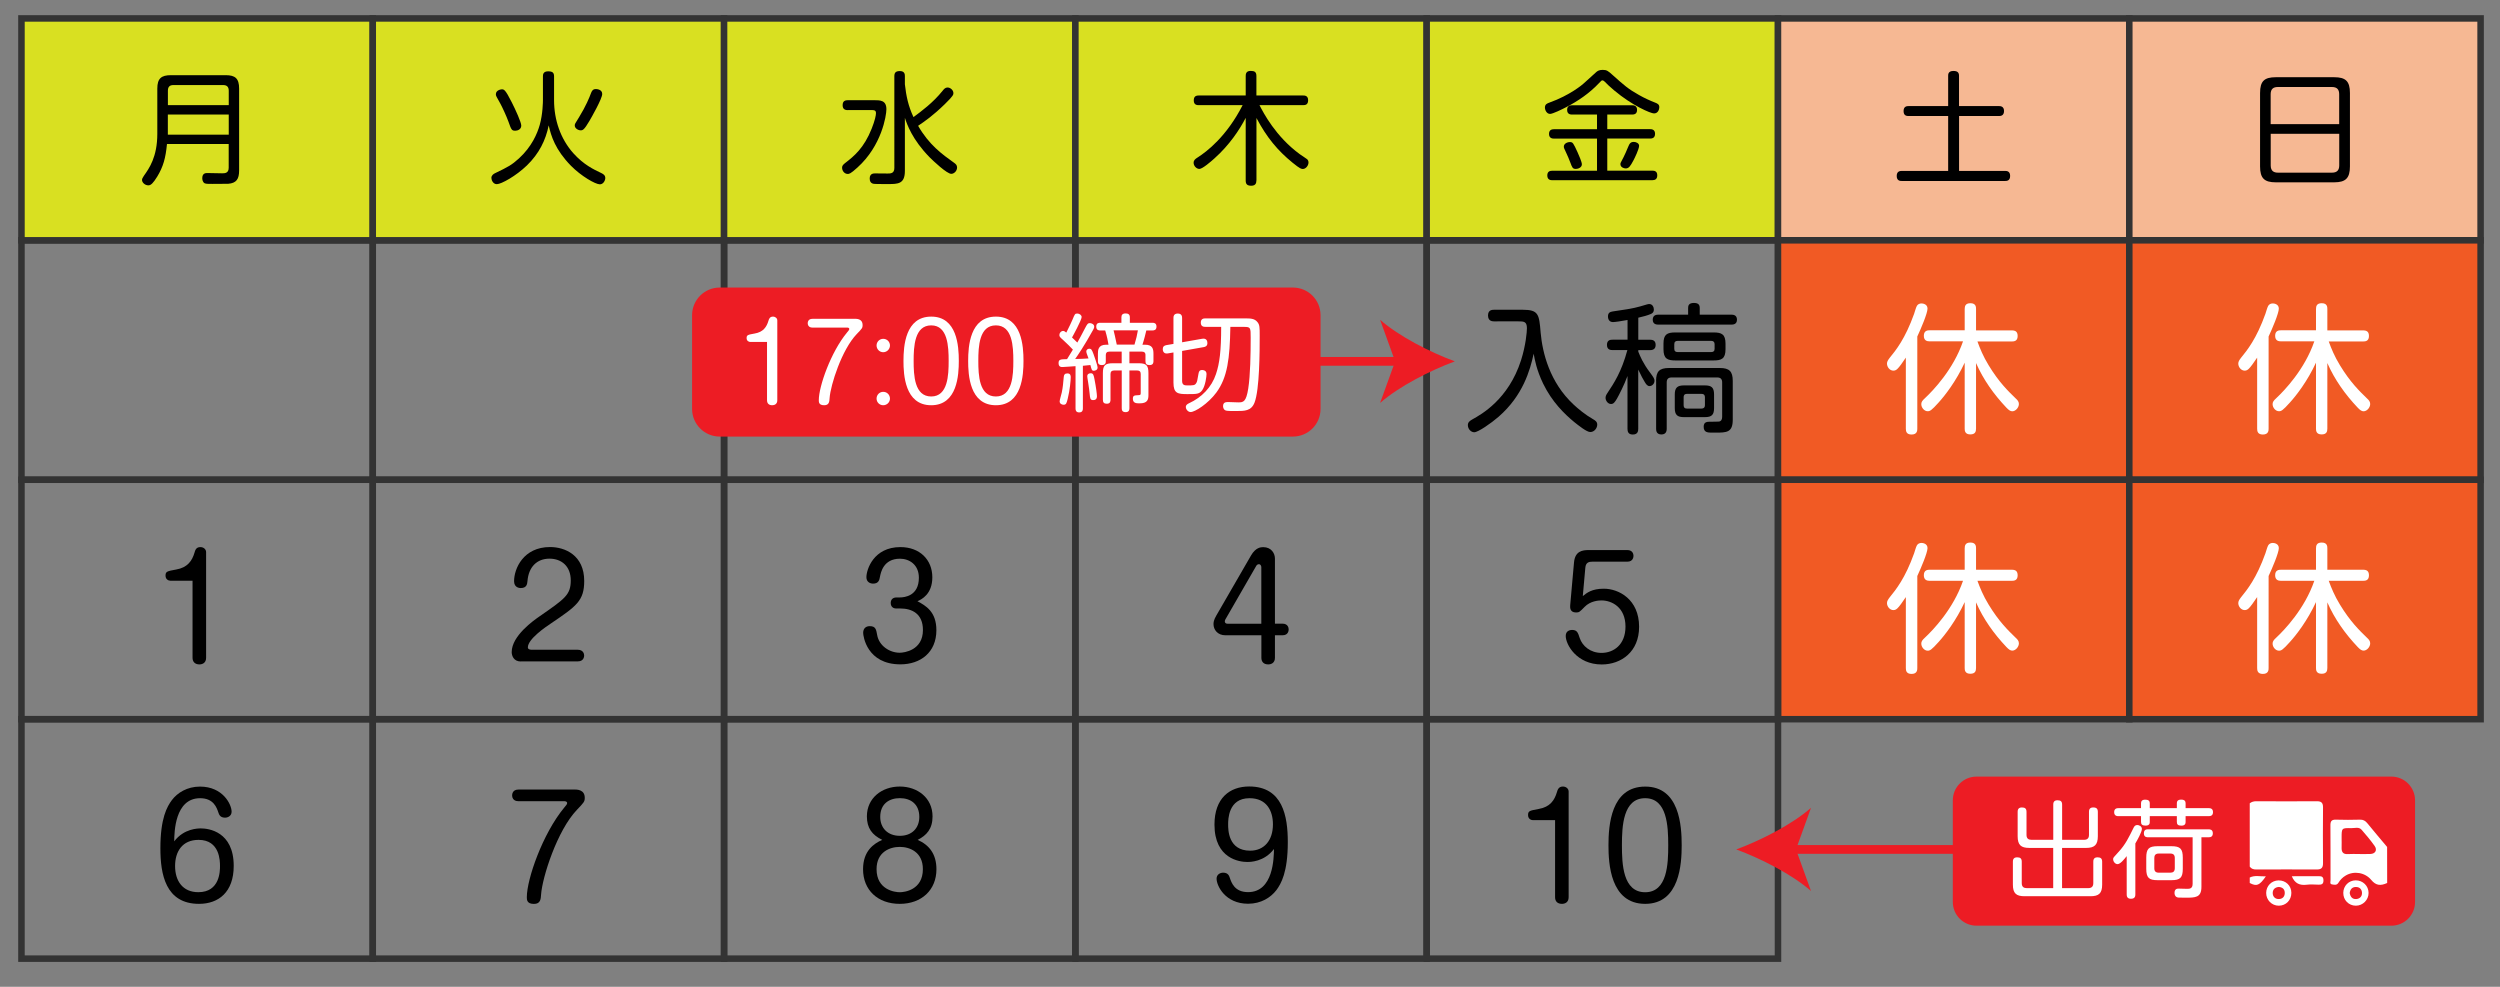
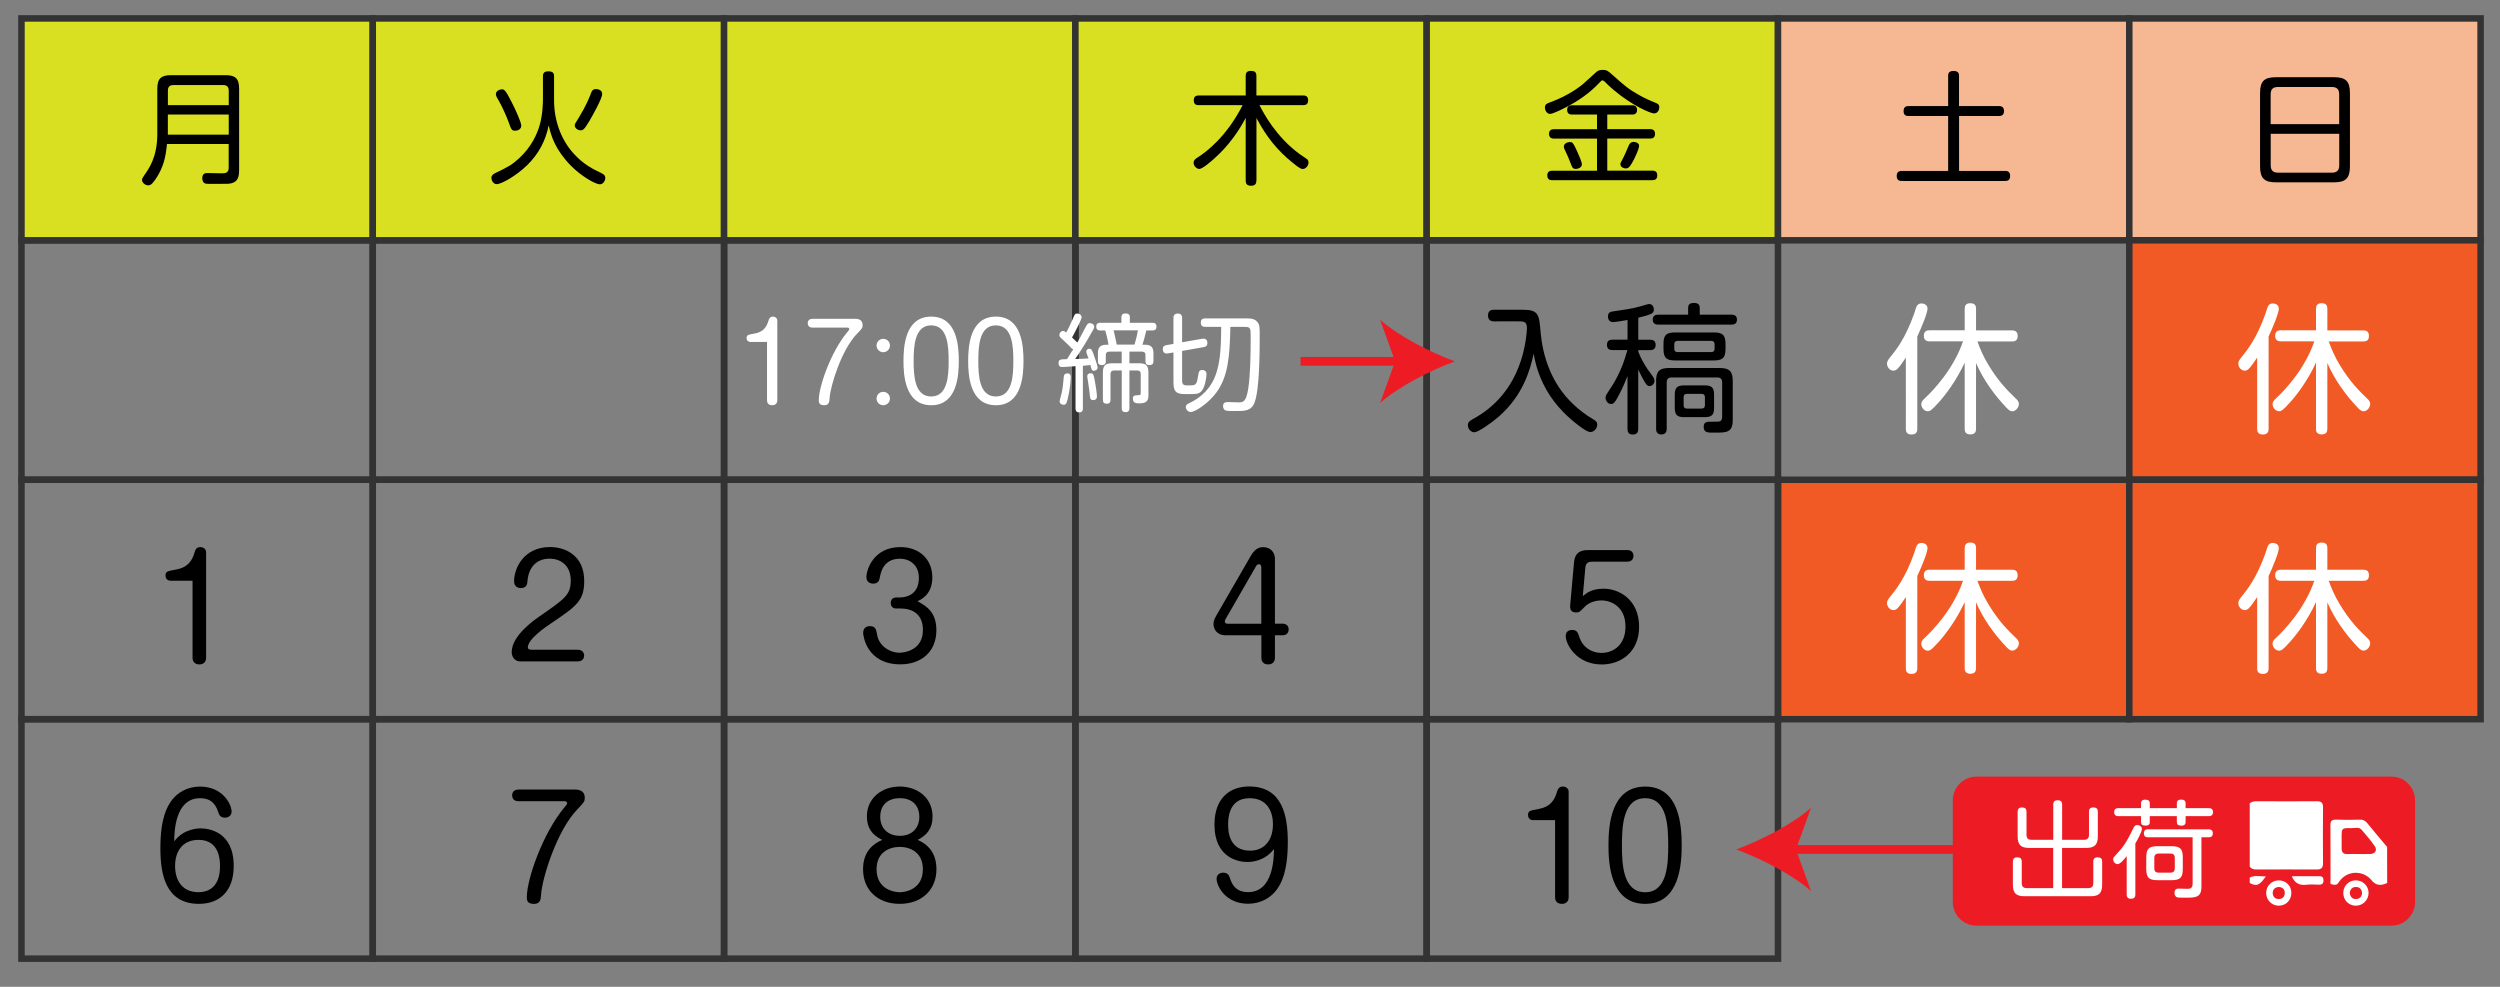
<svg xmlns="http://www.w3.org/2000/svg" version="1.1" id="レイヤー_1" x="0px" y="0px" viewBox="0 0 462.63 182.61" style="enable-background:new 0 0 462.63 182.61;" xml:space="preserve">
  <rect x="0" y="0" width="462.63" height="182.61" fill="#808080" stroke="none" />
  <style type="text/css">
	.st0{fill:none;stroke:#333333;stroke-width:1.206;stroke-miterlimit:10;}
	.st1{fill:#D9E021;stroke:#333333;stroke-width:1.206;stroke-miterlimit:10;}
	.st2{fill:#F6B893;stroke:#333333;stroke-width:1.206;stroke-miterlimit:10;}
	.st3{fill:#F15A24;stroke:#333333;stroke-width:1.206;stroke-miterlimit:10;}
	.st4{fill:#FFFFFF;}
	.st5{fill:#ED1C24;}
	.st6{fill:none;stroke:#ED1C24;stroke-width:1.618;stroke-miterlimit:10;}
</style>
  <g>
    <rect x="3.97" y="44.47" class="st0" width="65.01" height="44.31" />
    <rect x="3.97" y="3.41" class="st1" width="65.01" height="41.06" />
    <g>
      <path d="M30.9,26.64c-0.25,2.63-0.7,4.22-1.81,6.05c-0.75,1.2-1.16,1.61-1.63,1.61c-0.63,0-1.18-0.52-1.18-1    c0-0.23,0.14-0.45,0.36-0.79c0.95-1.34,2.47-3.45,2.47-7.75v-8.36c0-1.88,0.73-2.49,2.52-2.49h10.13c1.75,0,2.49,0.59,2.49,2.49    v15.12c0,1.65-0.52,2.36-2.02,2.49c-0.27,0.02-2.45,0.02-2.92,0.02c-0.39,0-1.2,0.02-1.43-0.11c-0.41-0.23-0.45-0.75-0.45-0.95    c0-0.95,0.66-0.95,0.95-0.95c0.05,0,2.31,0.05,2.74,0.05c0.54,0,1.2-0.05,1.2-1.04v-4.38H30.9z M42.33,19.45v-2.67    c0-0.7-0.34-1.04-1.04-1.04h-9.2c-0.7,0-1.02,0.34-1.02,1.04v2.67H42.33z M31.06,21.2v3.72h11.27V21.2H31.06z" />
    </g>
    <rect x="68.98" y="44.47" class="st0" width="65.01" height="44.31" />
    <rect x="68.98" y="3.41" class="st1" width="65.01" height="41.06" />
    <g>
      <path d="M100.47,14.15c0-0.32,0.02-0.95,0.95-0.95c0.84,0,1.11,0.25,1.11,0.95v4.4c0,3.6,1.18,7.14,3.58,9.82    c1.9,2.11,3.72,2.97,5.15,3.65c0.36,0.18,0.75,0.39,0.75,0.93c0,0.43-0.36,1.16-1,1.16c-0.84,0-3.47-1.52-5.37-3.45    c-2.88-2.95-3.67-5.49-4.1-7.46c-0.57,2.77-1.77,5.21-4.03,7.41c-2.02,1.95-4.74,3.47-5.58,3.47c-0.68,0-1-0.75-1-1.16    c0-0.48,0.43-0.75,0.66-0.86c2.52-1.22,3.06-1.5,4.44-2.74c2.38-2.18,3.4-4.62,3.85-6.21c0.57-2.02,0.59-4.33,0.59-4.58V14.15z     M94.69,18.91c0.73,1.43,1.77,3.74,1.77,4.33c0,0.73-0.7,0.95-1.11,0.95c-0.66,0-0.73-0.18-1.27-1.7    c-0.34-0.95-1.18-2.77-1.5-3.33c-0.75-1.34-0.82-1.43-0.82-1.72c0-0.75,0.93-0.91,1.09-0.91C93.26,16.53,93.49,16.53,94.69,18.91z     M111.44,17.39c0,0.88-2.02,4.4-2.38,5.01c-0.95,1.61-1.2,1.72-1.61,1.72c-0.48,0-1.09-0.39-1.09-0.88c0-0.29,0.02-0.32,0.79-1.54    c1.29-2.09,1.95-3.74,2.18-4.38c0.18-0.48,0.36-0.84,0.93-0.84C110.31,16.48,111.44,16.48,111.44,17.39z" />
    </g>
    <rect x="133.99" y="44.47" class="st0" width="65.01" height="44.31" />
    <rect x="133.99" y="3.41" class="st1" width="65.01" height="41.06" />
    <g>
-       <path d="M156.91,20.38c-0.36,0-0.98-0.05-0.98-0.91c0-0.79,0.48-0.93,0.98-0.93h4.81c1.16,0,2.31,0,2.31,1.68    c0,1.18-0.88,6.76-5.37,10.79c-1.29,1.18-1.54,1.18-1.79,1.18c-0.57,0-1.04-0.54-1.04-1.16c0-0.32,0.14-0.52,0.54-0.84    c1.68-1.29,3.51-2.79,4.94-6.39c0.61-1.54,0.79-2.47,0.79-2.86c0-0.57-0.38-0.57-0.82-0.57H156.91z M167.45,15.6    c0.25,2.22,0.63,4.01,1.59,6.07c1.45-1.07,3.63-2.67,5.39-4.87c0.25-0.32,0.5-0.61,0.91-0.61c0.54,0,1.09,0.5,1.09,1.04    c0,0.29-0.02,0.5-1.59,2.04c-2.18,2.13-3.74,3.2-4.94,4.01c2.02,3.51,4.4,5.24,6.69,6.87c0.27,0.2,0.52,0.41,0.52,0.84    c0,0.66-0.57,1.18-1.07,1.18c-0.82,0-3.33-2.38-4.01-3.06c-3.24-3.31-4.19-6.12-4.58-7.3v9.82c0,2.43-1.29,2.43-3.11,2.43h-0.77    c-0.68,0-1.84,0-2.04-0.07c-0.41-0.14-0.59-0.43-0.59-0.97c0-0.93,0.75-0.93,0.98-0.93c0.16,0,2.06,0.02,2.36,0.02    c0.5,0,1.22,0,1.22-1.02V14.1c0-0.68,0.29-0.95,1.04-0.95c0.91,0,0.91,0.68,0.91,0.95V15.6z" />
-     </g>
+       </g>
    <rect x="199" y="44.47" class="st0" width="65.01" height="44.31" />
    <rect x="199" y="3.41" class="st1" width="65.01" height="41.06" />
    <g>
      <path d="M232.49,33.42c0,0.29-0.02,0.95-0.93,0.95c-0.7,0-1.04-0.23-1.04-0.95V21.81c-1.11,2.15-2.99,5.01-5.78,7.5    c-0.63,0.57-2.22,1.95-2.79,1.95c-0.57,0-1.07-0.59-1.07-1.13c0-0.5,0.34-0.73,0.68-0.95c1.75-1.11,5.42-3.9,8.39-9.72h-8.11    c-0.25,0-0.93,0-0.93-0.86c0-0.7,0.32-0.93,0.93-0.93h8.68v-3.6c0-0.36,0.05-0.95,0.91-0.95c0.73,0,1.07,0.2,1.07,0.95v3.6h8.64    c0.3,0,0.93,0.02,0.93,0.88c0,0.84-0.52,0.91-0.93,0.91h-8.07c0.7,1.36,2.97,5.8,7.48,9.09c0.21,0.16,1.18,0.77,1.36,0.93    c0.09,0.09,0.23,0.29,0.23,0.59c0,0.59-0.52,1.2-1.04,1.2c-0.27,0-0.48,0-1.93-1.18c-2.72-2.22-4.74-4.62-6.66-8.25V33.42z" />
    </g>
    <rect x="264.01" y="3.41" class="st1" width="65.01" height="41.06" />
    <g>
      <path d="M295.91,15.37c-1.75,1.86-3.88,3.33-6.14,4.49c-0.64,0.34-2.43,1.22-2.93,1.22c-0.63,0-0.95-0.73-0.95-1.18    c0-0.61,0.43-0.77,0.82-0.91c3.81-1.36,6.17-3.36,6.39-3.58c1.97-1.79,2.18-1.97,2.31-2.09c0.2-0.16,0.48-0.39,1.18-0.39    c0.75,0,1,0.2,1.86,0.98c2.13,1.9,2.83,2.54,4.85,3.67c1.04,0.59,2.04,1.04,2.99,1.41c0.41,0.16,0.77,0.32,0.77,0.84    c0,0.36-0.2,1.16-0.98,1.16c-0.61,0-4.01-1.43-7.37-4.26c-0.88-0.73-1.34-1.2-1.74-1.61c-0.2-0.2-0.34-0.25-0.43-0.25    C296.36,14.88,296.32,14.94,295.91,15.37z M295.53,21.2h-4.58c-0.25,0-0.95,0-0.95-0.86c0-0.77,0.54-0.86,0.95-0.86h11.04    c0.25,0,0.95,0,0.95,0.86c0,0.82-0.61,0.86-0.95,0.86h-4.56v2.7h7.91c0.23,0,0.93,0,0.93,0.86c0,0.86-0.66,0.88-0.93,0.88h-7.91    v5.94h8.3c0.36,0,0.95,0.05,0.95,0.86c0,0.7-0.39,0.91-0.95,0.91h-18.47c-0.3,0-0.93-0.05-0.93-0.88c0-0.7,0.43-0.88,0.93-0.88    h8.27v-5.94h-7.93c-0.27,0-0.95-0.02-0.95-0.86c0-0.79,0.54-0.88,0.95-0.88h7.93V21.2z M291.94,28.2c0.23,0.5,0.79,1.79,0.79,2.2    c0,0.63-0.75,0.86-1.11,0.86c-0.59,0-0.68-0.25-1.02-1.16c-0.23-0.61-0.52-1.31-0.82-1.93c-0.32-0.66-0.39-0.82-0.39-1.04    c0-0.52,0.59-0.84,1.13-0.84C291.06,26.3,291.13,26.44,291.94,28.2z M302.26,29.7c-0.57,1.07-0.84,1.47-1.43,1.47    c-0.34,0-0.97-0.23-0.97-0.79c0-0.2,0-0.2,0.57-1.27c0.34-0.66,0.52-1.13,0.84-1.88c0.27-0.68,0.48-0.97,1.07-0.97    c0.39,0,0.98,0.23,0.98,0.73C303.3,27.61,302.49,29.29,302.26,29.7z" />
    </g>
    <rect x="329.02" y="3.41" class="st2" width="65.01" height="41.06" />
    <g>
      <path d="M369.9,19.63c0.23,0,0.95,0,0.95,0.91c0,0.93-0.7,0.93-0.95,0.93h-7.37v10.16h8.52c0.25,0,0.93,0,0.93,0.93    c0,0.91-0.64,0.93-0.93,0.93h-19.11c-0.27,0-0.95,0-0.95-0.93c0-0.91,0.66-0.93,0.95-0.93h8.57V21.47h-7.3    c-0.3,0-0.95,0-0.95-0.91c0-0.88,0.59-0.93,0.95-0.93h7.3v-5.62c0-0.23,0-0.88,0.97-0.88c0.68,0,1.04,0.23,1.04,0.88v5.62H369.9z" />
    </g>
    <rect x="394.03" y="3.41" class="st2" width="65.01" height="41.06" />
    <g>
      <path d="M434.86,30.79c0,2.18-0.79,2.95-2.92,2.95h-10.79c-2.11,0-2.92-0.73-2.92-2.95V17.21c0-2.2,0.79-2.92,2.92-2.92h10.79    c2.09,0,2.92,0.7,2.92,2.92V30.79z M432.87,22.97v-5.53c0-0.84-0.36-1.34-1.34-1.34h-10c-0.77,0-1.34,0.29-1.34,1.34v5.53H432.87z     M420.2,24.76v5.85c0,1.04,0.57,1.34,1.34,1.34h10c0.88,0,1.34-0.41,1.34-1.34v-5.85H420.2z" />
    </g>
    <g>
      <rect x="264.01" y="44.47" class="st0" width="65.01" height="44.31" />
      <g>
        <path d="M276.5,59.47c-0.28,0-1.14,0-1.14-1.09c0-1.04,0.78-1.06,1.14-1.06h5.26c2.98,0,3.06,0.85,3.34,4.25     c0.34,3.73,1.66,9.17,6.11,13.31c0.78,0.73,2.12,1.86,3.63,2.72c0.36,0.21,0.73,0.44,0.73,0.98c0,0.62-0.52,1.37-1.29,1.37     c-0.67,0-2.2-1.24-2.98-1.86c-1.79-1.48-4.09-3.7-5.75-7.12c-1.22-2.54-1.55-4.45-1.74-5.52c-0.67,3.08-1.99,7.74-6.48,11.66     c-1.4,1.22-3.81,2.88-4.51,2.88c-0.62,0-1.19-0.6-1.19-1.32c0-0.54,0.36-0.8,0.88-1.09c1.58-0.88,6.63-3.65,8.96-10.91     c0.88-2.75,1.09-5.28,1.09-5.93c0-1.27-0.62-1.27-1.58-1.27H276.5z" />
        <path d="M303.17,62.87h2.2c0.41,0,1.01,0.1,1.01,0.96c0,0.67-0.39,0.96-1.01,0.96h-2.2v0.29c0.36,0.88,0.85,2.12,2.17,3.86     c0.73,0.98,0.83,1.19,0.83,1.53c0,0.57-0.49,0.98-0.91,0.98c-0.39,0-0.62-0.31-0.88-0.73c-0.28-0.44-0.73-1.27-1.22-2.33v10.93     c0,0.41-0.05,1.09-1.01,1.09c-0.88,0-0.98-0.6-0.98-1.09v-9.74c-0.62,1.68-1.56,3.5-1.94,4.17c-0.41,0.7-0.65,1.01-1.11,1.01     c-0.6,0-1.01-0.65-1.01-1.14c0-0.31,0.13-0.57,0.36-0.91c1.19-1.79,2.59-3.89,3.68-7.93h-2.72c-0.31,0-1.06,0-1.06-0.96     c0-0.93,0.67-0.96,1.06-0.96h2.75v-3.65c-1.09,0.21-2.33,0.39-2.69,0.39c-0.62,0-0.93-0.44-0.93-1.04c0-0.67,0.36-0.85,0.88-0.93     c1.53-0.21,3.94-0.57,5.08-0.93c1.35-0.41,1.5-0.44,1.68-0.44c0.62,0,0.85,0.62,0.85,1.01c0,0.57-0.36,0.75-0.6,0.85     c-0.67,0.28-1.32,0.44-2.28,0.67V62.87z M320.37,58.23c0.28,0,1.06,0,1.06,0.93c0,0.91-0.78,0.91-1.06,0.91H306.9     c-0.26,0-1.06,0-1.06-0.91c0-0.93,0.8-0.93,1.06-0.93h5.49v-1.24c0-0.41,0.1-0.93,1.06-0.93c0.7,0,1.09,0.23,1.09,0.93v1.24     H320.37z M306.46,70.48c0-1.74,0.62-2.38,2.38-2.38h9.43c1.74,0,2.38,0.62,2.38,2.38v7.2c0,2.36-1.14,2.38-3.21,2.38h-0.54     c-0.85,0-1.63,0-1.63-1.09c0-0.93,0.67-0.93,1.27-0.93c0.18,0,1.48,0,1.58-0.03c0.41-0.08,0.57-0.41,0.57-0.88v-6.37     c0-0.57-0.26-0.91-0.91-0.91h-8.44c-0.62,0-0.91,0.31-0.91,0.91v8.55c0,0.26,0,1.09-0.98,1.09c-0.98,0-0.98-0.8-0.98-1.09V70.48z      M319.31,64.63c0,1.76-0.75,2.07-2.2,2.07h-7.1c-1.43,0-2.18-0.31-2.18-2.07v-1.04c0-1.71,0.67-2.07,2.18-2.07h7.1     c1.48,0,2.2,0.34,2.2,2.07V64.63z M317.29,63.7c0-0.41-0.21-0.62-0.62-0.62h-6.22c-0.39,0-0.62,0.18-0.62,0.62v0.83     c0,0.44,0.21,0.62,0.62,0.62h6.22c0.41,0,0.62-0.18,0.62-0.62V63.7z M317.19,75.51c0,1.22-0.41,1.68-1.68,1.68h-3.91     c-1.19,0-1.68-0.39-1.68-1.68V73c0-1.24,0.47-1.68,1.68-1.68h3.91c1.22,0,1.68,0.41,1.68,1.68V75.51z M315.5,73.51     c0-0.34-0.13-0.62-0.65-0.62h-2.67c-0.52,0-0.62,0.31-0.62,0.62v1.48c0,0.39,0.16,0.62,0.62,0.62h2.67     c0.44,0,0.65-0.21,0.65-0.62V73.51z" />
      </g>
    </g>
    <g>
-       <rect x="329.02" y="44.47" class="st3" width="65.01" height="44.31" />
      <g>
        <path class="st4" d="M354.8,79.32c0,0.31,0,1.09-1.06,1.09c-0.96,0-1.06-0.6-1.06-1.09V66.18c-0.6,0.91-1.24,1.79-1.55,2.07     c-0.21,0.21-0.44,0.34-0.75,0.34c-0.7,0-1.19-0.7-1.19-1.3c0-0.36,0.16-0.62,0.49-1.06c1.16-1.42,2.87-3.52,4.53-8.16     c0.15-0.41,0.31-1.11,0.52-1.48c0.18-0.31,0.52-0.44,0.85-0.44c0.21,0,1.11,0.1,1.11,0.96s-1.22,3.73-1.89,5.16V79.32z      M363.58,67.09c-1.61,3.47-3.65,6.09-4.82,7.38c-1.37,1.53-1.63,1.63-2.05,1.63c-0.62,0-1.17-0.67-1.17-1.3     c0-0.39,0.16-0.65,0.67-1.11c1.5-1.4,5.26-5.31,7.05-10.52h-6.16c-0.49,0-1.09-0.13-1.09-1.04c0-0.98,0.73-1.01,1.09-1.01h6.47     V57.2c0-0.54,0.13-1.09,1.06-1.09c1.04,0,1.04,0.73,1.04,1.09v3.94h6.61c0.65,0,1.09,0.21,1.09,1.04c0,0.96-0.67,1.01-1.09,1.01     h-6.35c0.47,1.3,1.06,2.75,2.07,4.4c1.92,3.16,3.6,4.77,5.03,6.16c0.31,0.28,0.57,0.57,0.57,1.01c0,0.65-0.6,1.35-1.22,1.35     c-0.36,0-0.65-0.21-1.09-0.67c-2.31-2.44-4.27-5.18-5.62-8.26v12.15c0,0.54-0.15,1.06-1.06,1.06c-0.98,0-1.04-0.67-1.04-1.06     V67.09z" />
      </g>
    </g>
    <g>
      <rect x="394.03" y="44.47" class="st3" width="65.01" height="44.31" />
      <g>
        <path class="st4" d="M419.81,79.32c0,0.31,0,1.09-1.06,1.09c-0.96,0-1.06-0.6-1.06-1.09V66.18c-0.6,0.91-1.24,1.79-1.55,2.07     c-0.21,0.21-0.44,0.34-0.75,0.34c-0.7,0-1.19-0.7-1.19-1.3c0-0.36,0.16-0.62,0.49-1.06c1.16-1.42,2.87-3.52,4.53-8.16     c0.15-0.41,0.31-1.11,0.52-1.48c0.18-0.31,0.52-0.44,0.85-0.44c0.21,0,1.11,0.1,1.11,0.96s-1.22,3.73-1.89,5.16V79.32z      M428.59,67.09c-1.61,3.47-3.65,6.09-4.82,7.38c-1.37,1.53-1.63,1.63-2.05,1.63c-0.62,0-1.17-0.67-1.17-1.3     c0-0.39,0.16-0.65,0.67-1.11c1.5-1.4,5.26-5.31,7.05-10.52h-6.16c-0.49,0-1.09-0.13-1.09-1.04c0-0.98,0.73-1.01,1.09-1.01h6.47     V57.2c0-0.54,0.13-1.09,1.06-1.09c1.04,0,1.04,0.73,1.04,1.09v3.94h6.61c0.65,0,1.09,0.21,1.09,1.04c0,0.96-0.67,1.01-1.09,1.01     h-6.35c0.47,1.3,1.06,2.75,2.07,4.4c1.92,3.16,3.6,4.77,5.03,6.16c0.31,0.28,0.57,0.57,0.57,1.01c0,0.65-0.6,1.35-1.22,1.35     c-0.36,0-0.65-0.21-1.09-0.67c-2.31-2.44-4.27-5.18-5.62-8.26v12.15c0,0.54-0.15,1.06-1.06,1.06c-0.98,0-1.04-0.67-1.04-1.06     V67.09z" />
      </g>
    </g>
    <g>
      <rect x="329.02" y="88.78" class="st3" width="65.01" height="44.31" />
      <g>
        <path class="st4" d="M354.8,123.62c0,0.31,0,1.09-1.06,1.09c-0.96,0-1.06-0.6-1.06-1.09v-13.13c-0.6,0.91-1.24,1.79-1.55,2.07     c-0.21,0.21-0.44,0.34-0.75,0.34c-0.7,0-1.19-0.7-1.19-1.29c0-0.36,0.16-0.62,0.49-1.06c1.16-1.43,2.87-3.52,4.53-8.16     c0.15-0.41,0.31-1.11,0.52-1.48c0.18-0.31,0.52-0.44,0.85-0.44c0.21,0,1.11,0.1,1.11,0.96c0,0.85-1.22,3.73-1.89,5.16V123.62z      M363.58,111.4c-1.61,3.47-3.65,6.09-4.82,7.38c-1.37,1.53-1.63,1.63-2.05,1.63c-0.62,0-1.17-0.67-1.17-1.3     c0-0.39,0.16-0.65,0.67-1.11c1.5-1.4,5.26-5.31,7.05-10.52h-6.16c-0.49,0-1.09-0.13-1.09-1.04c0-0.98,0.73-1.01,1.09-1.01h6.47     v-3.94c0-0.55,0.13-1.09,1.06-1.09c1.04,0,1.04,0.73,1.04,1.09v3.94h6.61c0.65,0,1.09,0.21,1.09,1.04c0,0.96-0.67,1.01-1.09,1.01     h-6.35c0.47,1.29,1.06,2.75,2.07,4.4c1.92,3.16,3.6,4.77,5.03,6.16c0.31,0.28,0.57,0.57,0.57,1.01c0,0.65-0.6,1.35-1.22,1.35     c-0.36,0-0.65-0.21-1.09-0.67c-2.31-2.44-4.27-5.18-5.62-8.26v12.15c0,0.54-0.15,1.06-1.06,1.06c-0.98,0-1.04-0.67-1.04-1.06     V111.4z" />
      </g>
    </g>
    <g>
      <rect x="394.03" y="88.78" class="st3" width="65.01" height="44.31" />
      <g>
        <path class="st4" d="M419.81,123.62c0,0.31,0,1.09-1.06,1.09c-0.96,0-1.06-0.6-1.06-1.09v-13.13c-0.6,0.91-1.24,1.79-1.55,2.07     c-0.21,0.21-0.44,0.34-0.75,0.34c-0.7,0-1.19-0.7-1.19-1.29c0-0.36,0.16-0.62,0.49-1.06c1.16-1.43,2.87-3.52,4.53-8.16     c0.15-0.41,0.31-1.11,0.52-1.48c0.18-0.31,0.52-0.44,0.85-0.44c0.21,0,1.11,0.1,1.11,0.96c0,0.85-1.22,3.73-1.89,5.16V123.62z      M428.59,111.4c-1.61,3.47-3.65,6.09-4.82,7.38c-1.37,1.53-1.63,1.63-2.05,1.63c-0.62,0-1.17-0.67-1.17-1.3     c0-0.39,0.16-0.65,0.67-1.11c1.5-1.4,5.26-5.31,7.05-10.52h-6.16c-0.49,0-1.09-0.13-1.09-1.04c0-0.98,0.73-1.01,1.09-1.01h6.47     v-3.94c0-0.55,0.13-1.09,1.06-1.09c1.04,0,1.04,0.73,1.04,1.09v3.94h6.61c0.65,0,1.09,0.21,1.09,1.04c0,0.96-0.67,1.01-1.09,1.01     h-6.35c0.47,1.29,1.06,2.75,2.07,4.4c1.92,3.16,3.6,4.77,5.03,6.16c0.31,0.28,0.57,0.57,0.57,1.01c0,0.65-0.6,1.35-1.22,1.35     c-0.36,0-0.65-0.21-1.09-0.67c-2.31-2.44-4.27-5.18-5.62-8.26v12.15c0,0.54-0.15,1.06-1.06,1.06c-0.98,0-1.04-0.67-1.04-1.06     V111.4z" />
      </g>
    </g>
    <g>
      <rect x="3.97" y="88.78" class="st0" width="65.01" height="44.31" />
      <g>
        <path d="M31.51,107.46c-0.31,0-0.88-0.23-0.88-0.93c0-0.78,0.29-0.83,1.97-1.14c2.1-0.36,2.95-1.61,3.39-3.11     c0.13-0.44,0.28-1.04,1.09-1.04c0.6,0,1.06,0.41,1.06,0.93v19.56c0,0.98-0.73,1.22-1.24,1.22c-0.8,0-1.27-0.47-1.27-1.22v-14.27     H31.51z" />
      </g>
    </g>
    <g>
      <rect x="68.98" y="88.78" class="st0" width="65.01" height="44.31" />
      <g>
        <path d="M96.37,122.41c-1.32,0-1.68-1.09-1.68-1.74c0-3.03,4.14-5.91,5.15-6.61c4.69-3.26,5.78-3.96,5.78-6.66     c0-2.59-1.68-4.02-3.94-4.02c-2.33,0-3.86,1.55-4.07,4.15c-0.05,0.49-0.1,1.29-1.24,1.29c-0.21,0-1.24-0.05-1.24-1.27     c0-2.31,1.71-6.32,6.66-6.32c2.75,0,6.32,1.5,6.32,6.27c0,3.68-1.42,4.66-6.16,7.87c-0.93,0.62-4.27,2.87-4.27,4.43     c0,0.39,0.49,0.44,0.75,0.44h8.5c1.01,0,1.17,0.78,1.17,1.06c0,0.16-0.05,1.09-1.17,1.09H96.37z" />
      </g>
    </g>
    <g>
      <rect x="133.99" y="88.78" class="st0" width="65.01" height="44.31" />
      <g>
        <path d="M165.89,112.61c-0.96,0-1.06-0.75-1.06-1.01c0-0.67,0.41-1.04,1.06-1.04h0.6c0.91,0,3.55-0.28,3.55-3.65     c0-2.41-1.76-3.52-3.5-3.52c-3.08,0-3.55,2.59-3.7,3.34c-0.1,0.6-0.26,1.27-1.27,1.27c-0.54,0-1.24-0.29-1.24-1.19     c0-1.4,1.32-5.57,6.29-5.57c3.57,0,5.91,2.33,5.91,5.59c0,3.13-1.99,4.09-2.75,4.43c1.53,0.83,3.5,1.92,3.5,5.36     c0,4.12-2.95,6.32-6.66,6.32c-6.22,0-6.89-5.26-6.89-5.83c0-0.83,0.52-1.24,1.22-1.24c1.09,0,1.19,0.62,1.37,1.63     c0.34,1.99,2.28,3.29,4.17,3.29c0.83,0,4.3-0.44,4.3-4.2c0-3.03-2.02-3.99-4.2-3.99H165.89z" />
      </g>
    </g>
    <g>
      <rect x="199" y="88.78" class="st0" width="65.01" height="44.31" />
      <g>
        <path d="M226.76,117.56c-1.42,0-2.2-1.01-2.2-2.07c0-0.28,0.03-0.75,0.52-1.58l6.42-11.11c0.85-1.48,1.81-1.55,2.25-1.55     c1.53,0,2.18,1.16,2.18,2.12v12.04h1.4c1.01,0,1.14,0.78,1.14,1.06c0,0.16-0.03,1.09-1.14,1.09h-1.4v4.17     c0,0.93-0.67,1.22-1.24,1.22c-0.8,0-1.27-0.44-1.27-1.22v-4.17H226.76z M233.41,115.41v-10.46c0-0.13-0.08-0.54-0.44-0.54     c-0.18,0-0.36,0.08-0.49,0.29l-5.7,9.89c-0.05,0.08-0.13,0.23-0.13,0.39c0,0.28,0.21,0.44,0.49,0.44H233.41z" />
      </g>
    </g>
    <g>
      <rect x="264.01" y="88.78" class="st0" width="65.01" height="44.31" />
      <g>
        <path d="M291.27,104.12c0.18-2.15,1.56-2.33,2.72-2.33h7.15c1.01,0,1.14,0.78,1.14,1.06c0,0.15-0.03,1.09-1.14,1.09h-6.47     c-0.57,0-1.22,0.1-1.3,1.11l-0.47,5.26c0.73-0.6,1.68-1.37,3.89-1.37c2.77,0,6.53,1.97,6.53,7.05c0,4.61-3.29,6.97-6.92,6.97     c-4.64,0-6.66-3.7-6.66-5.28c0-1.04,0.93-1.11,1.17-1.11c0.93,0,1.09,0.49,1.42,1.5c0.49,1.48,1.97,2.75,4.04,2.75     c2.2,0,4.43-1.48,4.43-4.87c0-3.6-2.56-4.84-4.45-4.84c-0.54,0-2.05,0.1-3.11,1.19c-0.91,0.93-1.01,1.04-1.58,1.04     c-1.22,0-1.11-1.01-1.09-1.37L291.27,104.12z" />
      </g>
    </g>
    <g>
      <rect x="3.97" y="133.09" class="st0" width="65.01" height="44.31" />
      <g>
        <path d="M37.19,153.3c1.35,0,6.06,0.54,6.06,6.94c0,4.87-2.82,7.02-6.42,7.02c-6.22,0-7.15-5.52-7.15-10.28     c0-5.59,1.24-7.72,2.12-8.91c1.01-1.35,2.82-2.51,5.21-2.51c4.25,0,5.85,3.32,5.85,4.64c0,0.78-0.67,1.11-1.22,1.11     c-0.93,0-1.11-0.62-1.22-0.93c-0.31-0.91-0.88-2.67-3.39-2.67c-4.69,0-4.77,6.34-4.79,7.98C34.06,153.3,36.67,153.3,37.19,153.3z      M32.4,160.26c0,2.77,1.42,4.84,4.3,4.84c4.01,0,4.01-3.94,4.01-4.84c0-0.88,0-4.84-3.96-4.84     C33.74,155.42,32.4,157.57,32.4,160.26z" />
      </g>
    </g>
    <g>
      <rect x="68.98" y="133.09" class="st0" width="65.01" height="44.31" />
      <g>
        <path d="M106.27,146.1c0.49,0,1.94,0,1.94,1.53c0,0.7-0.13,0.85-1.45,2.23c-3.65,3.81-6.4,12.46-6.63,15.65     c-0.05,0.85-0.1,1.76-1.32,1.76c-1.32,0-1.32-0.78-1.32-1.24c0-3.37,2.95-11.79,6.92-16.58c0.39-0.47,0.54-0.62,0.54-0.85     c0-0.26-0.31-0.34-0.52-0.34h-8.52c-1.01,0-1.14-0.78-1.14-1.06c0-0.18,0.05-1.09,1.14-1.09H106.27z" />
      </g>
    </g>
    <g>
      <rect x="133.99" y="133.09" class="st0" width="65.01" height="44.31" />
      <g>
        <path d="M160.42,151.07c0-3.39,2.77-5.52,6.09-5.52c3.24,0,6.06,2.07,6.06,5.54c0,2.3-1.11,3.5-2.75,4.33     c2.15,0.96,3.47,2.64,3.47,5.44c0,3.83-2.75,6.4-6.79,6.4c-4.07,0-6.79-2.56-6.79-6.4c0-3.39,1.97-4.74,3.55-5.44     C161.38,154.51,160.42,153.24,160.42,151.07z M162.21,160.84c0,3.83,3.37,4.27,4.3,4.27c0.85,0,4.27-0.41,4.27-4.27     c0-3.19-2.46-4.12-4.27-4.12C164.67,156.72,162.21,157.65,162.21,160.84z M162.89,151.17c0,2.07,1.4,3.5,3.63,3.5     c2.2,0,3.6-1.4,3.6-3.5c0-2.33-1.55-3.47-3.6-3.47C164.59,147.7,162.89,148.71,162.89,151.17z" />
      </g>
    </g>
    <g>
      <rect x="199" y="133.09" class="st0" width="65.01" height="44.31" />
      <g>
        <path d="M230.8,159.51c-1.35,0-6.06-0.55-6.06-6.92c0-4.89,2.82-7.05,6.42-7.05c6.22,0,7.15,5.52,7.15,10.28     c0,5.6-1.24,7.72-2.12,8.91c-1.04,1.35-2.82,2.51-5.23,2.51c-4.22,0-5.83-3.32-5.83-4.64c0-0.78,0.67-1.11,1.22-1.11     c0.93,0,1.11,0.62,1.22,0.93c0.31,0.91,0.88,2.67,3.39,2.67c4.69,0,4.77-6.35,4.79-7.98     C233.93,159.51,231.32,159.51,230.8,159.51z M227.27,152.55c0,0.98,0,4.87,4.07,4.87c2.59,0,4.22-1.89,4.22-4.87     c0-2.54-1.19-4.84-4.33-4.84C227.27,147.7,227.27,151.69,227.27,152.55z" />
      </g>
    </g>
    <g>
      <rect x="264.01" y="133.09" class="st0" width="65.01" height="44.31" />
      <g>
        <path d="M283.65,151.77c-0.31,0-0.88-0.23-0.88-0.93c0-0.78,0.28-0.83,1.97-1.14c2.1-0.36,2.93-1.61,3.37-3.11     c0.13-0.44,0.31-1.04,1.11-1.04c0.6,0,1.06,0.41,1.06,0.93v19.56c0,0.98-0.73,1.22-1.24,1.22c-0.83,0-1.27-0.47-1.27-1.22v-14.27     H283.65z" />
        <path d="M311.2,156.41c0,3.39-0.34,10.85-6.76,10.85c-6.48,0-6.79-7.54-6.79-10.85c0-3.63,0.44-10.85,6.79-10.85     C310.79,145.55,311.2,152.8,311.2,156.41z M300.14,156.41c0,3.5,0.18,8.7,4.3,8.7s4.27-5.28,4.27-8.7c0-3.55-0.21-8.7-4.27-8.7     C300.35,147.7,300.14,152.88,300.14,156.41z" />
      </g>
    </g>
    <g>
-       <path class="st5" d="M239.25,80.79H133.19c-2.83,0-5.12-2.29-5.12-5.12V58.33c0-2.83,2.29-5.12,5.12-5.12h106.06    c2.83,0,5.12,2.29,5.12,5.12v17.35C244.37,78.5,242.08,80.79,239.25,80.79z" />
      <g>
        <g>
          <line class="st6" x1="240.67" y1="66.87" x2="259.45" y2="66.87" />
          <g>
            <path class="st5" d="M269.22,66.87c-4.6,1.71-10.3,4.61-13.83,7.7l2.78-7.7l-2.78-7.69C258.92,62.26,264.62,65.17,269.22,66.87       z" />
          </g>
        </g>
      </g>
      <g>
        <path class="st4" d="M138.83,63.28c-0.23,0-0.67-0.18-0.67-0.7c0-0.59,0.21-0.63,1.49-0.86c1.59-0.27,2.21-1.21,2.55-2.35     c0.1-0.33,0.24-0.78,0.84-0.78c0.45,0,0.8,0.31,0.8,0.7v14.78c0,0.74-0.55,0.92-0.94,0.92c-0.63,0-0.96-0.35-0.96-0.92V63.28     H138.83z" />
        <path class="st4" d="M158.16,58.99c0.37,0,1.47,0,1.47,1.16c0,0.53-0.1,0.65-1.1,1.68c-2.76,2.88-4.84,9.42-5.01,11.83     c-0.04,0.65-0.08,1.33-1,1.33c-1,0-1-0.59-1-0.94c0-2.55,2.23-8.91,5.23-12.53c0.29-0.35,0.41-0.47,0.41-0.65     c0-0.2-0.23-0.25-0.39-0.25h-6.44c-0.76,0-0.86-0.59-0.86-0.8c0-0.14,0.04-0.82,0.86-0.82H158.16z" />
        <path class="st4" d="M164.69,63.93c0,0.69-0.57,1.25-1.25,1.25c-0.69,0-1.23-0.57-1.23-1.25s0.55-1.23,1.23-1.23     C164.12,62.69,164.69,63.24,164.69,63.93z M164.69,73.76c0,0.69-0.57,1.23-1.25,1.23c-0.69,0-1.23-0.55-1.23-1.23     c0-0.7,0.55-1.25,1.23-1.25C164.12,72.5,164.69,73.05,164.69,73.76z" />
        <path class="st4" d="M177.43,66.79c0,2.56-0.25,8.2-5.11,8.2c-4.9,0-5.13-5.7-5.13-8.2c0-2.74,0.33-8.2,5.13-8.2     C177.12,58.58,177.43,64.06,177.43,66.79z M169.07,66.79c0,2.64,0.14,6.58,3.25,6.58s3.23-4,3.23-6.58     c0-2.68-0.16-6.58-3.23-6.58C169.23,60.21,169.07,64.12,169.07,66.79z" />
        <path class="st4" d="M189.4,66.79c0,2.56-0.25,8.2-5.11,8.2c-4.9,0-5.13-5.7-5.13-8.2c0-2.74,0.33-8.2,5.13-8.2     C189.09,58.58,189.4,64.06,189.4,66.79z M181.04,66.79c0,2.64,0.14,6.58,3.25,6.58c3.11,0,3.23-4,3.23-6.58     c0-2.68-0.16-6.58-3.23-6.58C181.19,60.21,181.04,64.12,181.04,66.79z" />
        <path class="st4" d="M199.02,67.76c-0.18,0.02-0.94,0.06-1.12,0.08c-0.2,0.02-1.14,0.08-1.27,0.08c-0.26,0-0.74,0-0.74-0.74     c0-0.69,0.39-0.7,1.57-0.72c0.47-0.76,0.9-1.45,1.08-1.76c-0.35-0.39-1.19-1.23-1.72-1.7c-0.7-0.63-0.78-0.69-0.78-1.02     c0-0.37,0.31-0.74,0.69-0.74c0.21,0,0.35,0.12,0.59,0.31c0.45-0.84,1.12-2.33,1.16-2.43c0.41-1,0.45-1.1,0.88-1.1     c0.41,0,0.8,0.31,0.8,0.65c0,0.55-1.68,3.62-1.78,3.78c0.45,0.41,0.82,0.78,0.98,0.94c0.53-0.9,0.59-1.08,1.43-2.66     c0.39-0.74,0.51-0.94,0.88-0.94c0.27,0,0.82,0.18,0.82,0.67c0,0.16-0.04,0.27-0.2,0.57c-1.59,2.88-2.84,4.72-3.33,5.4     c0.82,0,1.64-0.04,2.47-0.1c-0.04-0.14-0.2-0.59-0.31-0.86c-0.04-0.12-0.1-0.29-0.1-0.45c0-0.31,0.29-0.49,0.57-0.49     c0.35,0,0.47,0.2,0.76,0.98c0.12,0.33,0.76,2.1,0.76,2.51c0,0.49-0.51,0.59-0.7,0.59c-0.37,0-0.41-0.2-0.63-1.06     c-0.21,0.04-1.08,0.12-1.39,0.14v7.89c0,0.23-0.02,0.74-0.69,0.74c-0.67,0-0.67-0.55-0.67-0.74V67.76z M198.14,69.82     c0,0.57-0.16,2.37-0.55,3.94c-0.2,0.8-0.27,1.14-0.76,1.14c-0.23,0-0.74-0.12-0.74-0.63c0-0.27,0.35-1.39,0.39-1.62     c0.22-1.06,0.25-1.65,0.37-2.9c0.04-0.43,0.2-0.65,0.69-0.65C198.14,69.1,198.14,69.61,198.14,69.82z M202.54,70.19     c0.29,1.49,0.45,2.74,0.45,3.13c0,0.18,0,0.72-0.7,0.72c-0.55,0-0.57-0.33-0.65-1.17c-0.06-0.53-0.12-1.16-0.26-1.98     c-0.16-1.04-0.18-1.12-0.18-1.25c0-0.43,0.31-0.57,0.67-0.57C202.33,69.08,202.4,69.49,202.54,70.19z M209,67.22h1.7     c1.41,0,1.82,0.37,1.82,1.82v4.09c0,0.88-0.23,1.51-1.63,1.51c-0.55,0-1.25,0-1.25-0.84c0-0.63,0.27-0.63,0.98-0.67     c0.47-0.02,0.47-0.06,0.47-0.51v-3.41c0-0.45-0.22-0.65-0.63-0.65H209v6.97c0,0.24-0.02,0.74-0.7,0.74     c-0.67,0-0.72-0.43-0.72-0.74v-6.97h-1.43c-0.41,0-0.65,0.2-0.65,0.65v4.76c0,0.21,0,0.74-0.67,0.74c-0.51,0-0.74-0.2-0.74-0.74     v-4.93c0-1.41,0.39-1.82,1.84-1.82h1.64v-2.15h-2.29c-0.45,0-0.65,0.22-0.65,0.63v1.12c0,0.27-0.02,0.74-0.72,0.74     c-0.65,0-0.74-0.35-0.74-0.74v-1.33c0-0.67,0.02-1.7,1.53-1.7h0.43c-0.1-0.61-0.25-1.45-0.61-2.64h-0.94     c-0.18,0-0.72,0-0.72-0.72c0-0.69,0.51-0.7,0.76-0.7h3.9v-1.02c0-0.41,0.18-0.71,0.78-0.71c0.47,0,0.78,0.18,0.78,0.71v1.02h4.17     c0.21,0,0.76,0,0.76,0.7c0,0.65-0.43,0.72-0.72,0.72h-1.16c-0.12,0.53-0.45,1.86-0.72,2.64h0.47c1.39,0,1.57,0.74,1.57,1.7v1.33     c0,0.21,0,0.74-0.72,0.74c-0.57,0-0.76-0.22-0.76-0.74v-1.14c0-0.45-0.27-0.61-0.65-0.61H209V67.22z M209.94,63.77     c0.29-0.92,0.51-1.9,0.63-2.64h-4.5c0.04,0.18,0.41,1.66,0.59,2.64H209.94z" />
        <path class="st4" d="M217.15,58.86c0-0.22,0-0.84,0.8-0.84c0.78,0,0.8,0.59,0.8,0.84v4.48l3.7-0.65c0.88-0.16,0.98,0.49,0.98,0.8     c0,0.51-0.33,0.69-0.67,0.74l-4.01,0.71v5.54c0,0.76,0.43,0.84,0.92,0.84c1.16,0,1.43,0,1.68-0.41c0.18-0.27,0.2-0.41,0.43-1.74     c0.06-0.31,0.12-0.7,0.67-0.7c0.21,0,0.82,0.06,0.82,0.74c0,0.41-0.2,2.15-0.8,3c-0.53,0.72-1.02,0.72-2.76,0.72     c-1.76,0-2.56-0.12-2.56-2.13v-5.58l-1.06,0.18c-0.84,0.14-0.92-0.59-0.92-0.78c0-0.47,0.24-0.69,0.69-0.76l1.29-0.22V58.86z      M223.03,60.48c-0.23,0-0.82,0-0.82-0.78c0-0.72,0.51-0.78,0.82-0.78h7.36c0.96,0,1.76,0,2.29,0.67c0.43,0.51,0.43,1,0.43,2.51     c0,2.9-0.02,10.01-0.96,12.41c-0.61,1.55-1.84,1.55-3.39,1.55c-0.82,0-1.59,0-1.88-0.08c-0.45-0.12-0.55-0.57-0.55-0.82     c0-0.76,0.57-0.76,0.98-0.76c0.29,0,1.78,0.06,1.84,0.06c0.94,0,1.45-0.08,1.84-2.55c0.39-2.51,0.45-6.4,0.45-9.4     c0-1.88,0-2.02-1.25-2.02h-2.51c-0.1,5.86-0.53,9.36-2.6,12.16c-1.53,2.06-3.94,3.6-4.76,3.6c-0.43,0-0.88-0.45-0.88-0.94     c0-0.39,0.31-0.55,0.59-0.69c2.33-1.06,4.19-2.96,4.99-5.4c0.67-2,0.96-4.29,0.96-8.73H223.03z" />
      </g>
    </g>
    <g>
      <path class="st5" d="M442.52,171.3h-76.76c-2.42,0-4.39-1.96-4.39-4.39v-18.81c0-2.42,1.96-4.39,4.39-4.39h76.76    c2.42,0,4.39,1.96,4.39,4.39v18.81C446.91,169.34,444.95,171.3,442.52,171.3z" />
      <g>
        <g>
          <line class="st6" x1="371.43" y1="157.19" x2="331.06" y2="157.19" />
          <g>
            <path class="st5" d="M321.3,157.19c4.6-1.71,10.3-4.61,13.83-7.7l-2.78,7.7l2.78,7.69C331.6,161.8,325.89,158.89,321.3,157.19z       " />
          </g>
        </g>
      </g>
      <g>
        <path class="st4" d="M379.96,156.91h-4.42c-1.55,0-2.17-0.53-2.17-2.17v-4.48c0-0.23,0-0.84,0.78-0.84     c0.61,0,0.86,0.23,0.86,0.84v4.25c0,0.67,0.37,0.9,0.92,0.9h4.03v-6.5c0-0.21,0-0.82,0.76-0.82c0.61,0,0.88,0.2,0.88,0.82v6.5     h4.05c0.61,0,0.92-0.29,0.92-0.9v-4.25c0-0.23,0-0.84,0.76-0.84c0.63,0,0.88,0.23,0.88,0.84v4.48c0,1.62-0.63,2.17-2.17,2.17     h-4.45v7.44h4.86c0.55,0,0.92-0.25,0.92-0.92v-3.96c0-0.21,0-0.82,0.76-0.82c0.59,0,0.88,0.2,0.88,0.82v4.23     c0,1.65-0.65,2.15-2.17,2.15h-12.18c-1.53,0-2.17-0.51-2.17-2.15v-4.23c0-0.21,0-0.82,0.78-0.82c0.59,0,0.86,0.21,0.86,0.82v3.96     c0,0.73,0.43,0.92,0.92,0.92h4.9V156.91z" />
        <path class="st4" d="M393.54,158.44c-0.45,0.57-1.17,1.47-1.68,1.47c-0.43,0-0.82-0.45-0.82-0.92c0-0.27,0.06-0.31,0.92-1.25     c1.37-1.45,2-2.82,2.86-4.56c0.12-0.24,0.29-0.51,0.68-0.51c0.37,0,0.86,0.26,0.86,0.73c0,0.55-0.86,2.1-1.21,2.68v9.42     c0,0.31-0.04,0.82-0.82,0.82c-0.78,0-0.78-0.59-0.78-0.82V158.44z M396.2,148.67c0-0.35,0.14-0.69,0.76-0.69     c0.55,0,0.86,0.16,0.86,0.69v0.88h5.01v-0.88c0-0.25,0.04-0.7,0.8-0.7c0.7,0,0.82,0.35,0.82,0.7v0.88h4.27c0.22,0,0.8,0,0.8,0.74     c0,0.67-0.47,0.74-0.8,0.74h-4.27v1.06c0,0.25-0.04,0.7-0.78,0.7c-0.64,0-0.84-0.23-0.84-0.7v-1.06h-5.01v1.06     c0,0.21,0,0.69-0.76,0.69c-0.63,0-0.86-0.2-0.86-0.69v-1.06h-4.17c-0.2,0-0.8,0-0.8-0.74c0-0.7,0.53-0.74,0.8-0.74h4.17V148.67z      M407.38,164.1c0,2.02-1.12,2.02-2.98,2.02c-1.37,0-1.41-0.02-1.57-0.1c-0.39-0.16-0.43-0.61-0.43-0.78c0-0.8,0.53-0.8,0.82-0.8     c0.16,0,1.43,0.04,1.53,0.04c0.45,0,1-0.04,1-0.92v-8.62h-8.26c-0.21,0-0.76,0-0.76-0.73c0-0.74,0.53-0.74,0.76-0.74h11.22     c0.2,0,0.78,0,0.78,0.73c0,0.53-0.29,0.74-0.72,0.74h-1.39V164.1z M403.93,160.75c0,1.65-0.45,2.13-2.12,2.13h-2.53     c-1.61,0-2.11-0.43-2.11-2.13v-2.02c0-1.65,0.45-2.14,2.11-2.14h2.53c1.65,0,2.12,0.47,2.12,2.14V160.75z M402.45,158.79     c0-0.57-0.25-0.84-0.84-0.84h-2.11c-0.69,0-0.84,0.39-0.84,0.84v1.88c0,0.55,0.25,0.82,0.84,0.82h2.11     c0.49,0,0.84-0.18,0.84-0.84V158.79z" />
      </g>
    </g>
    <g>
      <g>
        <path class="st4" d="M416.32,160.37c0.3,0.42,0.72,0.54,1.22,0.53c3.73-0.01,7.45-0.02,11.18,0c0.88,0.01,1.17-0.34,1.16-1.2     c-0.03-3.42-0.03-6.85,0-10.27c0.01-0.88-0.31-1.17-1.18-1.16c-3.73,0.03-7.45,0.02-11.18,0c-0.46,0-0.85,0.11-1.2,0.38     C416.32,152.57,416.32,156.47,416.32,160.37z" />
        <path class="st4" d="M441.75,163.4c-1.29,0.59-2.11,0.44-2.95-0.57c-1.15-1.38-3.2-1.73-4.74-0.8c-0.56,0.33-1,0.79-1.34,1.34     c-0.3,0.49-0.77,0.36-1.18,0.29c-0.45-0.07-0.27-0.48-0.27-0.75c-0.01-3.39,0.01-6.78-0.02-10.17c-0.01-0.77,0.22-1.09,1.03-1.06     c1.48,0.05,2.95,0.04,4.43,0c0.6-0.02,0.99,0.2,1.36,0.65c1.2,1.48,2.45,2.94,3.67,4.4C441.75,158.96,441.75,161.18,441.75,163.4     z M438.64,158.03c0.93-0.03,1.33-0.74,0.78-1.5c-0.74-1.04-1.56-2.02-2.4-2.98c-0.52-0.59-1.27-0.28-1.92-0.3     c-1.77-0.04-1.78-0.01-1.78,1.78c0,0.61,0.02,1.21,0,1.82c-0.03,0.83,0.28,1.26,1.18,1.2c0.67-0.05,1.34-0.01,2.02-0.01     C437.23,158.04,437.94,158.06,438.64,158.03z" />
        <path class="st4" d="M416.32,163.4c1.28,0.67,1.79,0.48,2.98-1.23c-1.05,0.05-2.03-0.26-2.98,0.22     C416.32,162.73,416.32,163.06,416.32,163.4z" />
        <path class="st4" d="M419.36,165.23c0.01-1.29,1-2.29,2.29-2.31c1.34-0.02,2.37,0.98,2.37,2.31c0,1.35-1,2.37-2.33,2.37     C420.39,167.6,419.35,166.54,419.36,165.23z M420.57,165.26c0.01,0.7,0.48,1.13,1.15,1.11c0.62-0.02,1.06-0.4,1.08-1.08     c0.02-0.73-0.39-1.09-1.09-1.16C421.01,164.19,420.57,164.57,420.57,165.26z" />
        <path class="st4" d="M433.63,165.22c0.01-1.29,1.01-2.3,2.29-2.31c1.32-0.01,2.38,1.01,2.39,2.32c0.01,1.3-1.06,2.37-2.35,2.37     C434.63,167.6,433.61,166.55,433.63,165.22z M436.03,166.37c0.68-0.05,1.11-0.51,1.06-1.21c-0.05-0.63-0.47-1.03-1.14-1.02     c-0.73,0.01-1.04,0.47-1.13,1.11C434.94,165.99,435.34,166.42,436.03,166.37z" />
        <path class="st4" d="M424.1,162.15c0.56,1.35,1.48,1.73,2.76,1.57c0.73-0.09,1.47-0.03,2.21-0.01c0.54,0.01,0.89-0.09,0.89-0.77     c0-0.63-0.25-0.81-0.84-0.8C427.48,162.16,425.84,162.15,424.1,162.15z" />
      </g>
    </g>
  </g>
</svg>